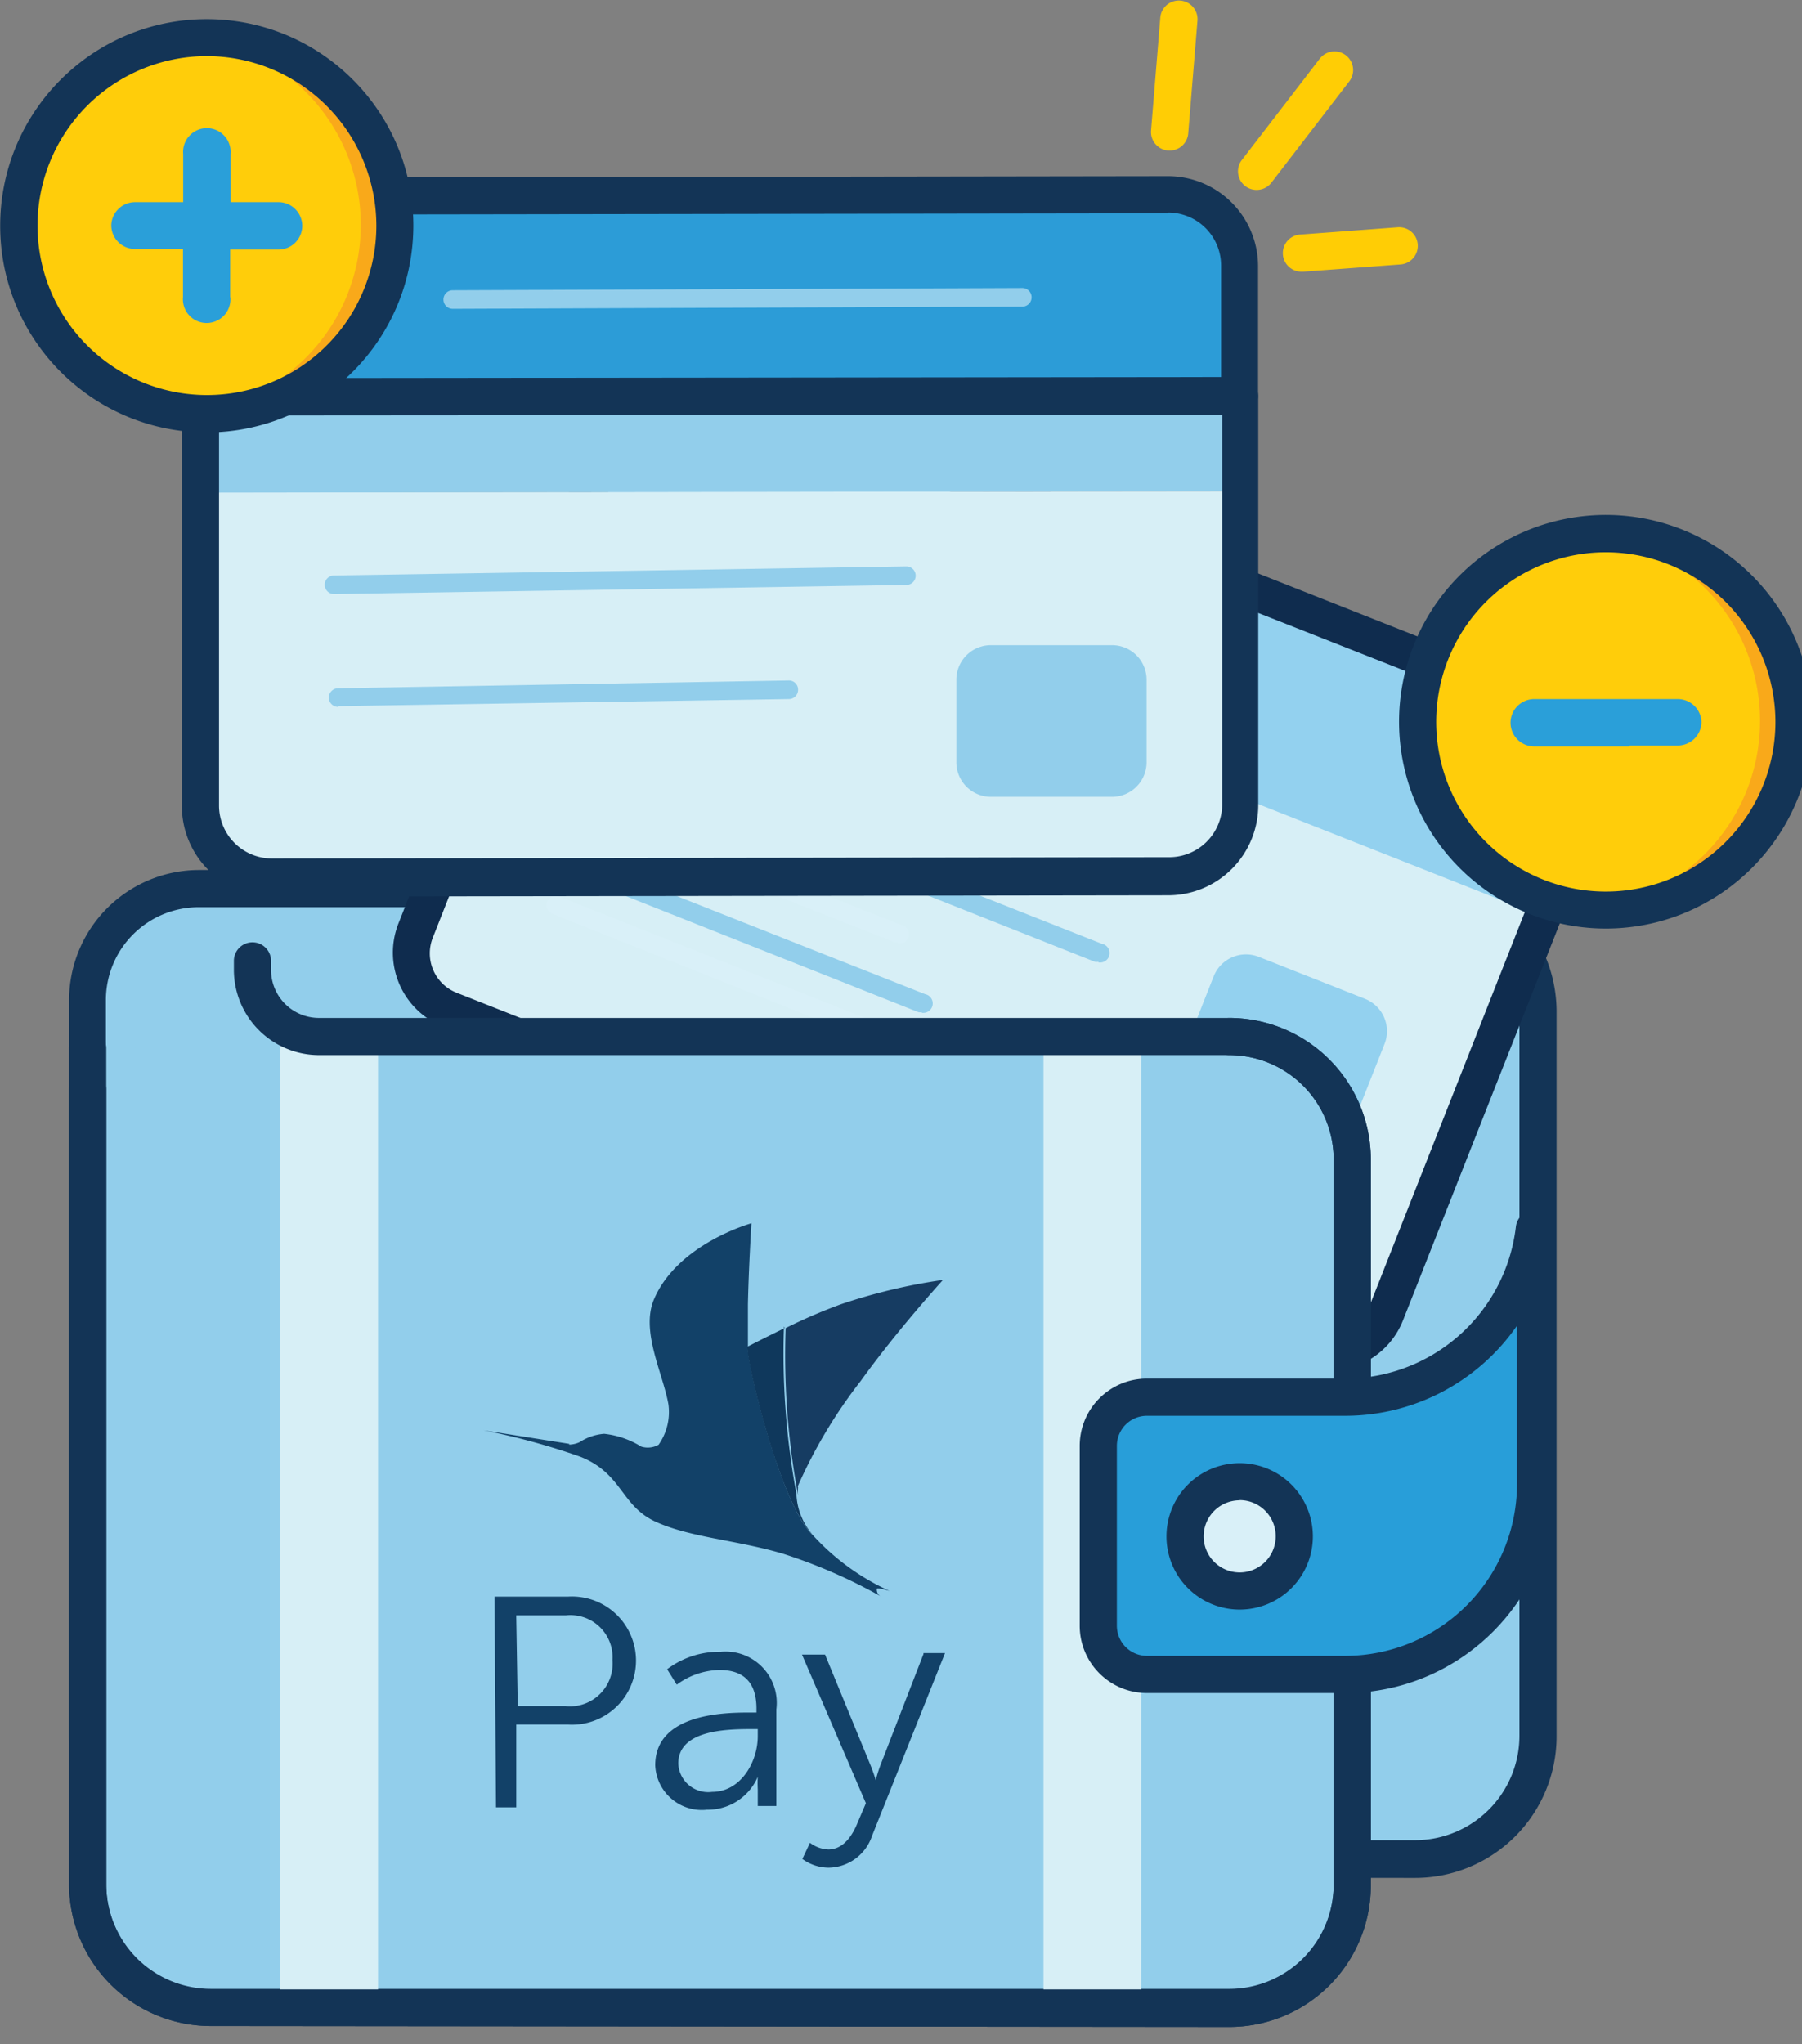
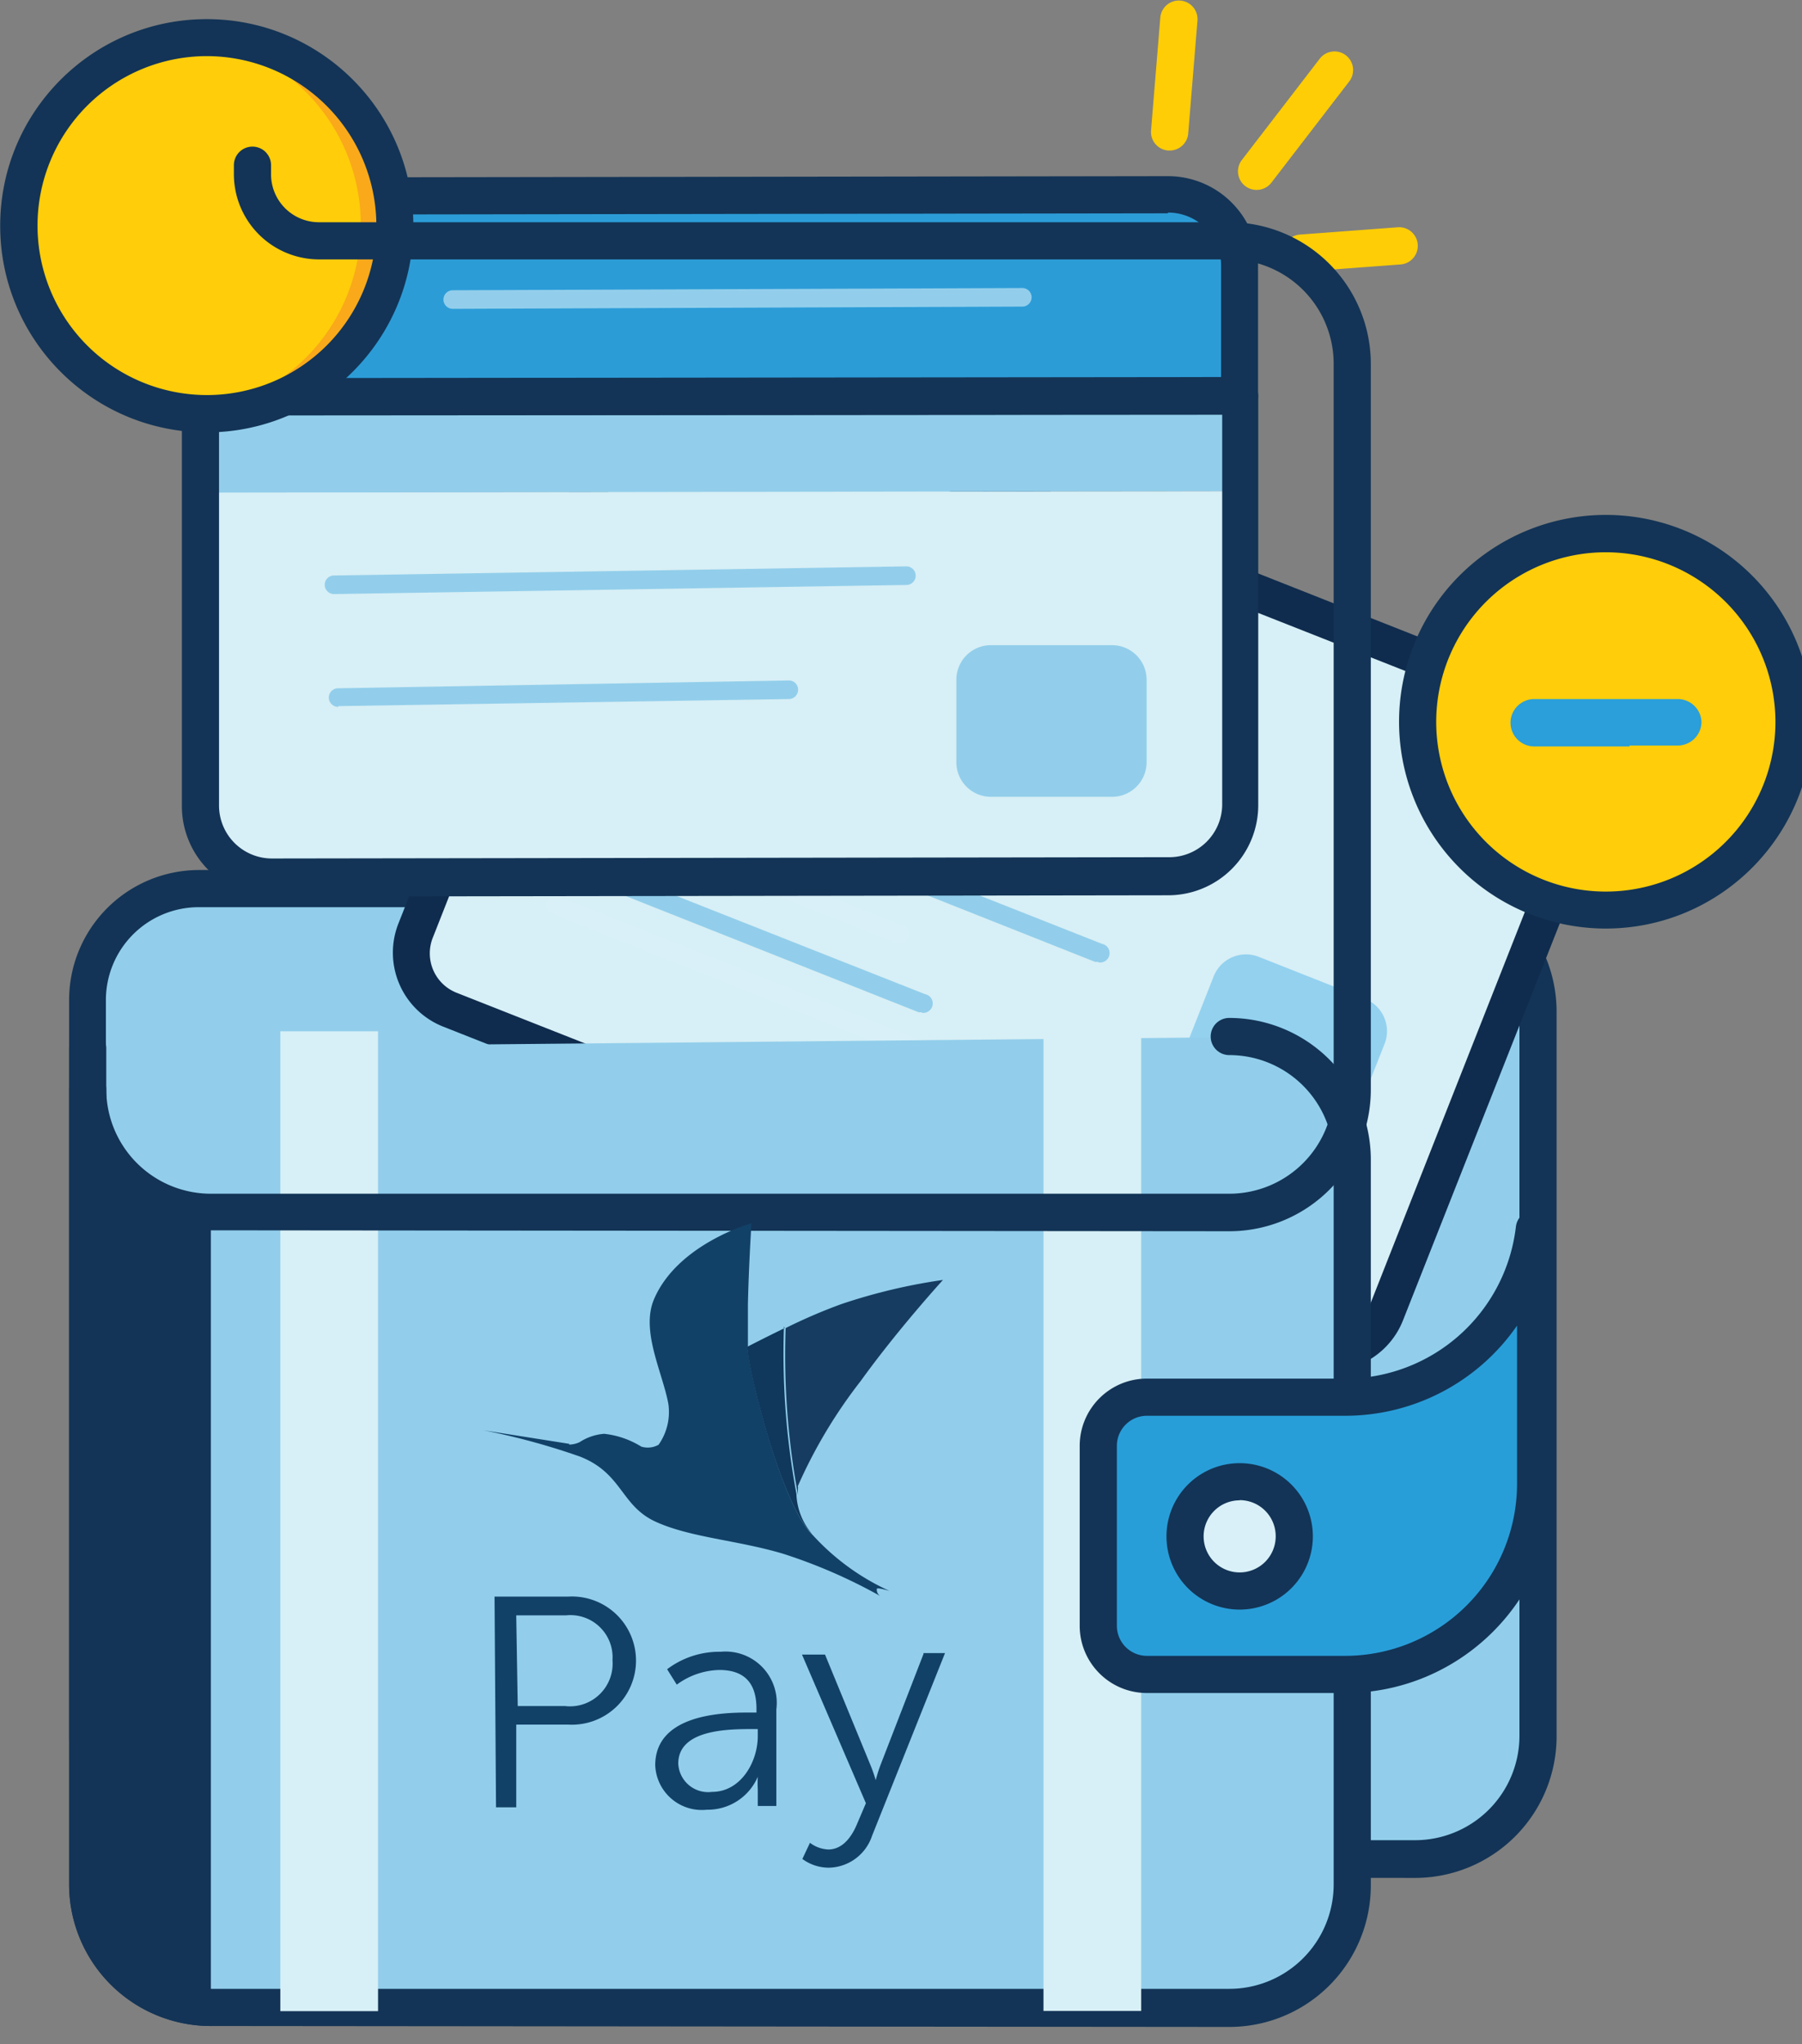
<svg xmlns="http://www.w3.org/2000/svg" width="97" height="110" version="1.1" viewBox="0 0 97 110">
  <rect x="0" y="0" width="97" height="110" fill="#808080" stroke="none" />
  <g id="My-Cards-Update-02/20" fill="none" fill-rule="evenodd" stroke="none" stroke-width="1">
    <g id="My-Cards-Explainer-Page-Landing-Page" transform="translate(-111 -712)">
      <g id="USP" transform="translate(26 444)">
        <g id="USP-2" transform="translate(0 268)">
          <g id="ic_manage" transform="translate(85)">
            <path id="Shape" fill="#92CEEB" fill-rule="nonzero" d="M82.79 54.45V93.4a6.62 6.62 0 0 1-6.62 6.63H11.35a6.63 6.63 0 0 1-6.63-6.62V53.82a6 6 0 0 1 6-6h65.45a6.62 6.62 0 0 1 6.62 6.63Z" />
            <path id="Shape" fill="#133456" fill-rule="nonzero" d="M11.35 101.03a7.63 7.63 0 0 1-7.63-7.62V53.82a7 7 0 0 1 7-7h65.45a7.63 7.63 0 0 1 7.62 7.62v39a7.62 7.62 0 0 1-7.62 7.62l-64.82-.03Zm64.82-52.21H10.7a5 5 0 0 0-5 5v39.59a5.63 5.63 0 0 0 5.63 5.62h64.85a5.62 5.62 0 0 0 5.61-5.63v-39a5.63 5.63 0 0 0-5.62-5.58Z" />
            <rect id="Rectangle-path" width="56.14" height="36.8" x="25.967" y="27.906" fill="#D7EFF6" fill-rule="nonzero" rx="3.25" transform="rotate(21.57 54.037 46.306)" />
-             <path id="Shape" fill="#93D1EF" fill-rule="nonzero" d="M83.74 38.27 37.88 20.14a3.55 3.55 0 0 0-4.52 2.15l-2.57 6.39 52.25 20.64 2.53-6.39a3.55 3.55 0 0 0-1.83-4.66Z" />
            <path id="Shape" fill="#92CEEB" fill-rule="nonzero" d="M59.12 51.76a.5.5 0 0 1-.18 0L31.43 40.85a.5.5 0 0 1 .36-.93l27.52 10.87a.508.508 0 1 1-.18 1l-.01-.03ZM49.62 54.47a.5.5 0 0 1-.18 0l-20.65-8.19a.5.5 0 0 1 .37-.93l20.63 8.15a.508.508 0 1 1-.18 1l.01-.03Z" />
            <path id="Shape" fill="#D9F0F8" fill-rule="nonzero" d="M56.11 33.62a.51.51 0 0 1-.18 0l-17.23-6.8a.5.5 0 0 1 .37-.93l17.23 6.8a.508.508 0 1 1-.18 1l-.01-.07ZM56.39 59.72a.51.51 0 0 1-.18 0L29.74 49.18a.5.5 0 0 1 .37-.93l26.47 10.51a.508.508 0 0 1-.18 1l-.01-.04ZM48.32 50.7a.51.51 0 0 1-.18 0l-16.4-6.46a.5.5 0 1 1 .37-.93l16.4 6.46a.508.508 0 1 1-.18 1l-.01-.07Z" />
            <path id="Rectangle-path" fill="#93D1EF" fill-rule="nonzero" d="M66.195 52.366h6.15a1.87 1.87 0 0 1 1.87 1.87v3.59a1.87 1.87 0 0 1-1.87 1.87h-6.15a1.87 1.87 0 0 1-1.87-1.87v-3.59a1.87 1.87 0 0 1 1.87-1.87Z" transform="rotate(21.57 69.27 56.031)" />
            <path id="Shape" fill="#0F2C4E" fill-rule="nonzero" d="M71.53 73.77a4.24 4.24 0 0 1-1.57-.3l-46.1-18.22a4.28 4.28 0 0 1-2.41-5.56l11.11-28.12a4.28 4.28 0 0 1 5.56-2.41l46.1 18.22a4.28 4.28 0 0 1 2.41 5.56L75.52 71.06a4.29 4.29 0 0 1-3.99 2.71Zm-.83-2.15a2.29 2.29 0 0 0 3-1.29l11.09-28.12a2.28 2.28 0 0 0-1.28-3L37.39 21.02a2.28 2.28 0 0 0-3 1.28L23.31 50.43a2.28 2.28 0 0 0 1.28 3L70.7 71.62Z" />
            <path id="Shape" fill="#D7EFF6" fill-rule="nonzero" d="m14.67 47.23 48.24-.07a3.85 3.85 0 0 0 3.88-3.86V26.43l-55.23.06V45.6a3.84 3.84 0 0 0 3.11 1.63Z" />
            <path id="Shape" fill="#92CEEB" fill-rule="nonzero" d="M66.73 26.43v-5.14l-55.94.07v22a3.83 3.83 0 0 0 .73 2.26V26.51l55.21-.08Z" />
            <path id="Shape" fill="#133456" fill-rule="nonzero" d="M14.67 48.23a4.85 4.85 0 0 1-4.88-4.85v-22a1 1 0 0 1 1-1l55.94-.06a1 1 0 0 1 1 1v22a4.85 4.85 0 0 1-4.84 4.86l-48.24.07.02-.02Zm-2.88-25.88v21a2.85 2.85 0 0 0 2.85 2.85l48.24-.07a2.85 2.85 0 0 0 2.91-2.83v-21l-54 .05Z" />
            <path id="Rectangle-path" fill="#92CEEB" fill-rule="nonzero" d="M53.34 34.72h6.52a1.86 1.86 0 0 1 1.86 1.86v4.44a1.86 1.86 0 0 1-1.86 1.86h-6.52a1.86 1.86 0 0 1-1.86-1.86v-4.44a1.86 1.86 0 0 1 1.86-1.86Z" />
            <path id="Shape" fill="#2C9CD7" fill-rule="nonzero" d="M66.71 14.33a3.85 3.85 0 0 0-3.86-3.84l-48.24.07a3.85 3.85 0 0 0-3.82 3.85v6.94l55.94-.06-.02-6.96Z" />
            <path id="Shape" fill="#133456" fill-rule="nonzero" d="M10.79 22.36a1 1 0 0 1-1-1v-6.95a4.86 4.86 0 0 1 4.84-4.86l48.24-.07a4.85 4.85 0 0 1 4.85 4.84v7a1 1 0 0 1-1 1l-55.93.04Zm52.07-10.88-48.24.07a2.85 2.85 0 0 0-2.83 2.86v5.94l53.94-.06v-6a2.85 2.85 0 0 0-2.85-2.85l-.02.04Z" />
            <path id="Shape" fill="#92CEEB" fill-rule="nonzero" d="M18.2 38.04a.5.5 0 1 1 0-1l24.25-.42a.49.49 0 0 1 .51.49.5.5 0 0 1-.49.51L18.22 38l-.02.04ZM17.98 31.97a.5.5 0 1 1 0-1l30.81-.49a.5.5 0 1 1 0 1L18 31.97h-.02ZM24.37 16.62a.5.5 0 1 1 0-1l30.66-.12a.5.5 0 1 1 0 1l-30.65.12h-.01Z" />
            <circle id="Oval" cx="11.12" cy="12.14" r="10.13" fill="#FFCD0A" fill-rule="nonzero" />
            <path id="Shape" fill="#F9A91A" fill-rule="nonzero" d="M11.13 2.02h-.93a10.12 10.12 0 0 1 0 20.16h.93a10.13 10.13 0 1 0 0-20.25v.09Z" />
            <path id="Shape" fill="#133456" fill-rule="nonzero" d="M11.13 23.27C4.989 23.27.01 18.291.01 12.15c0-6.141 4.979-11.12 11.12-11.12 6.141 0 11.12 4.979 11.12 11.12-.011 6.137-4.983 11.109-11.12 11.12Zm0-20.25a9.12 9.12 0 1 0 9.13 9.12 9.14 9.14 0 0 0-9.13-9.12Z" />
-             <path id="Shape" fill="#2A9FD9" fill-rule="nonzero" d="M12.39 16.01v-2.58h2.6a1.28 1.28 0 0 0 1.28-1.27A1.28 1.28 0 0 0 15 10.88h-2.59V8.29a1.28 1.28 0 1 0-2.55 0v2.59H7.27a1.28 1.28 0 0 0-1.28 1.24 1.28 1.28 0 0 0 1.27 1.28h2.59v2.59a1.28 1.28 0 1 0 2.55 0l-.01.02Z" />
            <circle id="Oval" cx="86.45" cy="38.84" r="10.13" fill="#FFCD0A" fill-rule="nonzero" />
-             <path id="Shape" fill="#F9A91A" fill-rule="nonzero" d="M86.45 28.72h-.93a10.12 10.12 0 0 1 0 20.16h.93a10.13 10.13 0 1 0 0-20.25v.09Z" />
            <path id="Shape" fill="#133456" fill-rule="nonzero" d="M86.45 49.97a11.13 11.13 0 1 1 11.12-11.12c-.011 6.137-4.983 11.109-11.12 11.12Zm0-20.25a9.13 9.13 0 1 0 9.12 9.13 9.14 9.14 0 0 0-9.12-9.13Z" />
            <path id="Shape" fill="#2A9FD9" fill-rule="nonzero" d="M87.72 40.12h2.59a1.28 1.28 0 0 0 1.28-1.27 1.28 1.28 0 0 0-1.27-1.23h-7.73a1.28 1.28 0 0 0-1.28 1.27 1.28 1.28 0 0 0 1.27 1.28h5.14v-.05Z" />
            <path id="Shape" fill="#FFCD05" fill-rule="nonzero" d="M62.96 8.1h-.08a1 1 0 0 1-.92-1.08l.5-6.1a1.004 1.004 0 0 1 2 .17l-.5 6.1a1 1 0 0 1-1 .91ZM70.09 14.62a1 1 0 1 1-.07-2l5.24-.39a1.003 1.003 0 0 1 .15 2l-5.25.39h-.07ZM67.63 10.22a1 1 0 0 1-.79-1.6l4.2-5.46a1.002 1.002 0 1 1 1.59 1.22l-4.2 5.46a1 1 0 0 1-.8.38Z" />
            <path id="Shape" fill="#92CEEB" fill-rule="nonzero" d="M66.17 55.82a6.62 6.62 0 0 1 6.62 6.63v38.95a6.62 6.62 0 0 1-6.62 6.63H11.35a6.63 6.63 0 0 1-6.63-6.62v-45" />
            <path id="Shape" fill="#133456" fill-rule="nonzero" d="M11.35 109.03a7.63 7.63 0 0 1-7.63-7.62v-45a1 1 0 0 1 2 0v45a5.63 5.63 0 0 0 5.63 5.62h54.83a5.62 5.62 0 0 0 5.61-5.63v-39a5.62 5.62 0 0 0-5.62-5.62 1 1 0 0 1 0-2 7.63 7.63 0 0 1 7.62 7.67v39a7.62 7.62 0 0 1-7.62 7.63l-54.82-.05Z" />
            <path id="Rectangle-path" fill="#D7EFF6" fill-rule="nonzero" d="M15.09 55.5h5.26v52.73h-5.26zM56.17 55.49h5.26v52.73h-5.26z" />
-             <path id="Shape" fill="#133456" fill-rule="nonzero" d="M11.35 109.03a7.63 7.63 0 0 1-7.63-7.62V58.62a1 1 0 0 1 2 0v42.82a5.63 5.63 0 0 0 5.63 5.62h54.83a5.62 5.62 0 0 0 5.61-5.66v-39a5.62 5.62 0 0 0-5.62-5.62h-49a4.59 4.59 0 0 1-4.58-4.58v-.49a1 1 0 0 1 2 0v.49a2.58 2.58 0 0 0 2.58 2.58h49a7.63 7.63 0 0 1 7.62 7.67v39a7.62 7.62 0 0 1-7.62 7.63l-54.82-.05Z" />
+             <path id="Shape" fill="#133456" fill-rule="nonzero" d="M11.35 109.03a7.63 7.63 0 0 1-7.63-7.62V58.62a1 1 0 0 1 2 0a5.63 5.63 0 0 0 5.63 5.62h54.83a5.62 5.62 0 0 0 5.61-5.66v-39a5.62 5.62 0 0 0-5.62-5.62h-49a4.59 4.59 0 0 1-4.58-4.58v-.49a1 1 0 0 1 2 0v.49a2.58 2.58 0 0 0 2.58 2.58h49a7.63 7.63 0 0 1 7.62 7.67v39a7.62 7.62 0 0 1-7.62 7.63l-54.82-.05Z" />
            <path id="Shape" fill="#124168" d="M30.64 77.74a1.4 1.4 0 0 0 .56-.13 2.81 2.81 0 0 1 1.32-.45 4.75 4.75 0 0 1 2 .69c.31.095.647.059.93-.1a3.06 3.06 0 0 0 .53-2.18c-.3-1.68-1.5-3.93-.78-5.64 1.27-3 5.25-4.1 5.25-4.1s-.15 2.39-.19 4.37v2.31c-.1.59 1.74 8.49 3.5 10.11a12.69 12.69 0 0 0 4.13 3s-.64-.2-.69-.12a.4.4 0 0 0 .2.4 28.51 28.51 0 0 0-5.23-2.28c-2.47-.74-5-.87-6.88-1.73s-1.78-2.6-4.06-3.5a37.53 37.53 0 0 0-5.21-1.42l4.62.73" />
            <path id="Shape" fill="#163C62" d="M42.94 79.99a26.73 26.73 0 0 1 3.39-5.67c2-2.78 4.43-5.44 4.43-5.44-1.86.265-3.69.7-5.47 1.3a29 29 0 0 0-3 1.29 41.28 41.28 0 0 0 .67 9 2.34 2.34 0 0 1 0-.43" />
            <path id="Shape" fill="#0F385C" d="M42.24 71.47c-1.15.56-2 1-2 1-.11.59 1.74 8.49 3.5 10.11a3.48 3.48 0 0 1-.87-2.19 41.28 41.28 0 0 1-.67-9" />
            <path id="Shape" fill="#124168" d="M30.44 91.81h-2.57l-.08-4.79v-.09h2.68a2.27 2.27 0 0 1 2.5 2.41 2.3 2.3 0 0 1-2.48 2.48l-.05-.01Zm.1-5.89h-3.92l.08 11.34h1.09v-4.45h2.81a3.45 3.45 0 1 0 0-6.89h-.06ZM40.79 93.43c0 1.4-.92 3-2.46 3a1.61 1.61 0 0 1-1.82-1.52c0-1.79 2.54-1.85 3.81-1.86h.47v.38Zm-2-4.54a4.66 4.66 0 0 0-2.88.94l.52.83a4 4 0 0 1 2.29-.79c1.16 0 2 .52 2 2.08v.21h-.45c-1.4 0-5 .1-5 2.84a2.51 2.51 0 0 0 2.78 2.39 2.93 2.93 0 0 0 2.74-1.77 6.4 6.4 0 0 0 0 .68v.89h1v-5.2a2.76 2.76 0 0 0-3-3.1ZM49.71 89.01l-2.3 5.94a7.59 7.59 0 0 0-.27.85s-.13-.45-.3-.85l-2.43-5.91h-1.24l3.44 8-.49 1.15c-.32.75-.81 1.33-1.52 1.34a1.75 1.75 0 0 1-1-.36l-.41.87a2.41 2.41 0 0 0 1.42.47 2.5 2.5 0 0 0 2.33-1.71l3.93-9.84h-1.16" />
            <path id="Shape" fill="#289ED9" fill-rule="nonzero" d="M72.41 75.19H61.74a2.62 2.62 0 0 0-2.62 2.62v9.68a2.62 2.62 0 0 0 2.62 2.62h10.67c5.666 0 10.26-4.594 10.26-10.26V66.13h-.08a10.25 10.25 0 0 1-10.18 9.06Z" />
            <path id="Shape" fill="#133456" fill-rule="nonzero" d="M72.41 91.11H61.74c-2 0-3.62-1.62-3.62-3.62v-9.68c0-2 1.62-3.62 3.62-3.62h10.67a9.25 9.25 0 0 0 9.19-8.18 1 1 0 0 1 1-.88 1.07 1.07 0 0 1 1.07 1v13.72c-.006 6.216-5.044 11.254-11.26 11.26ZM61.74 76.19a1.62 1.62 0 0 0-1.62 1.62v9.68a1.62 1.62 0 0 0 1.62 1.62h10.67a9.26 9.26 0 0 0 9.25-9.25v-8.52a11.25 11.25 0 0 1-9.25 4.85H61.74Z" />
            <circle id="Oval" cx="66.73" cy="82.67" r="2.94" fill="#D9F0F8" fill-rule="nonzero" />
            <path id="Shape" fill="#133456" fill-rule="nonzero" d="M66.73 86.62a3.94 3.94 0 1 1 0-7.88 3.94 3.94 0 0 1 0 7.88Zm0-5.88a1.94 1.94 0 1 0 1.94 1.94 1.94 1.94 0 0 0-1.94-1.95v.01Z" />
          </g>
        </g>
      </g>
    </g>
  </g>
</svg>